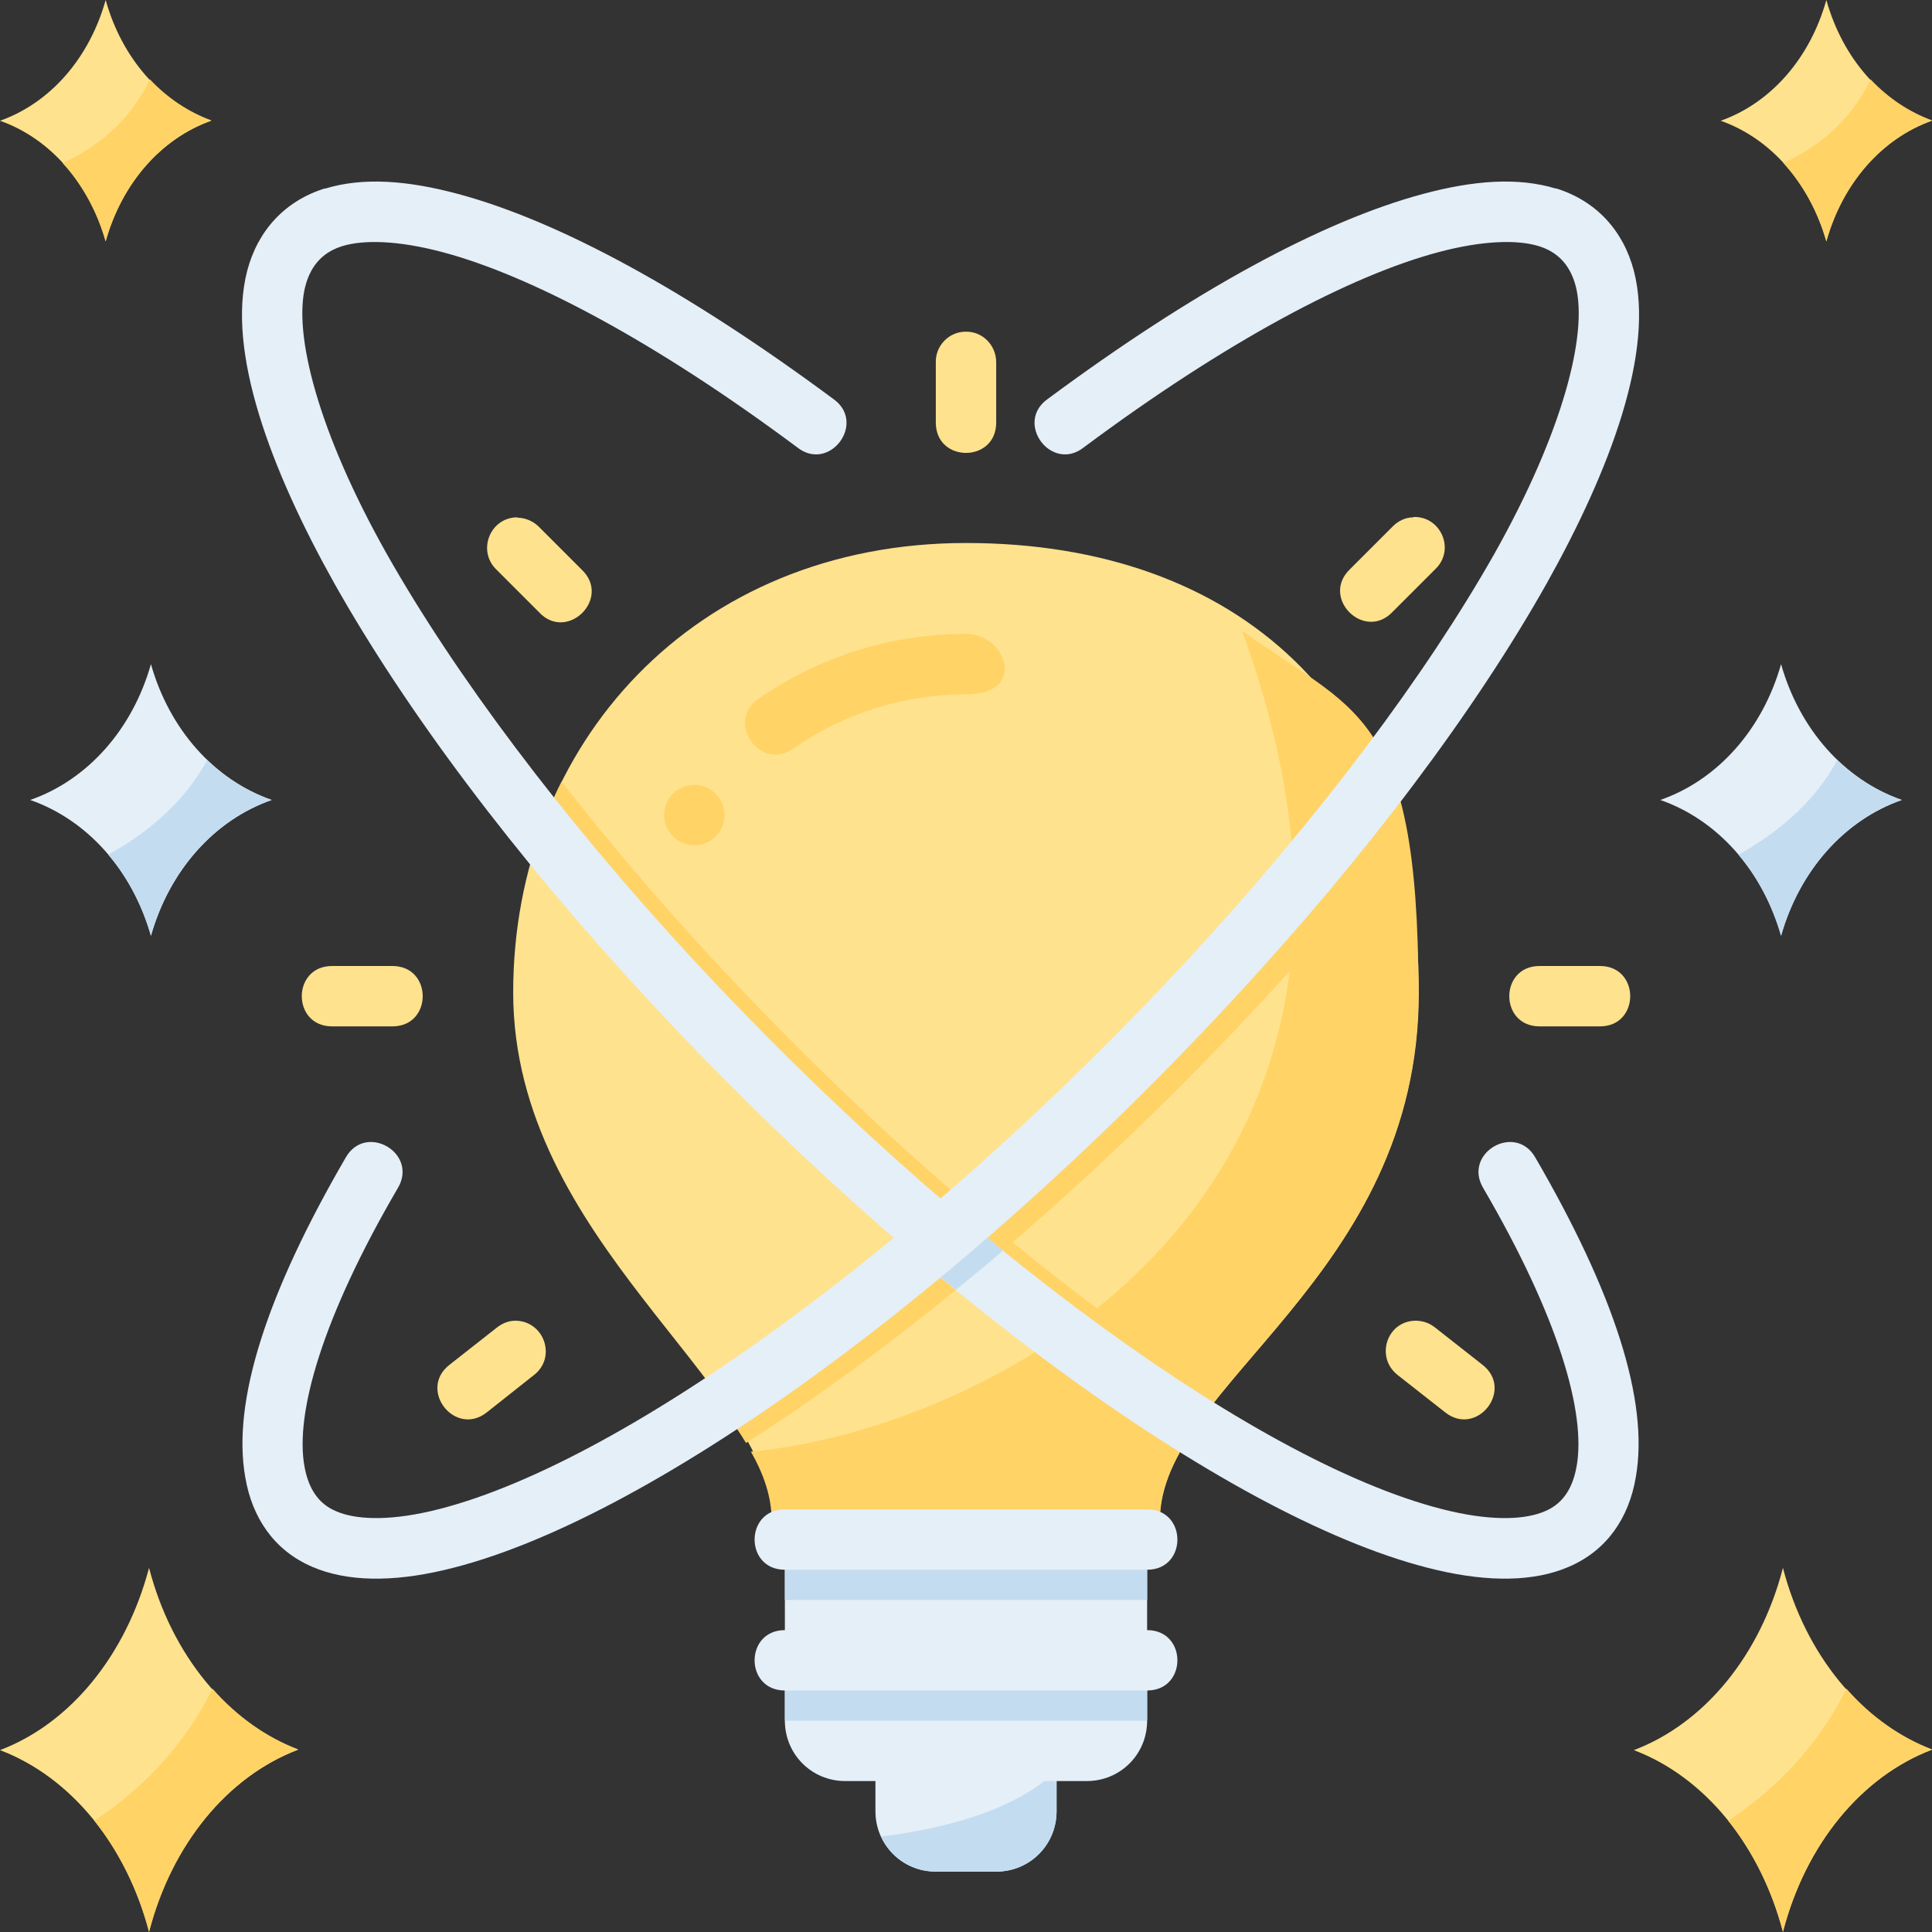
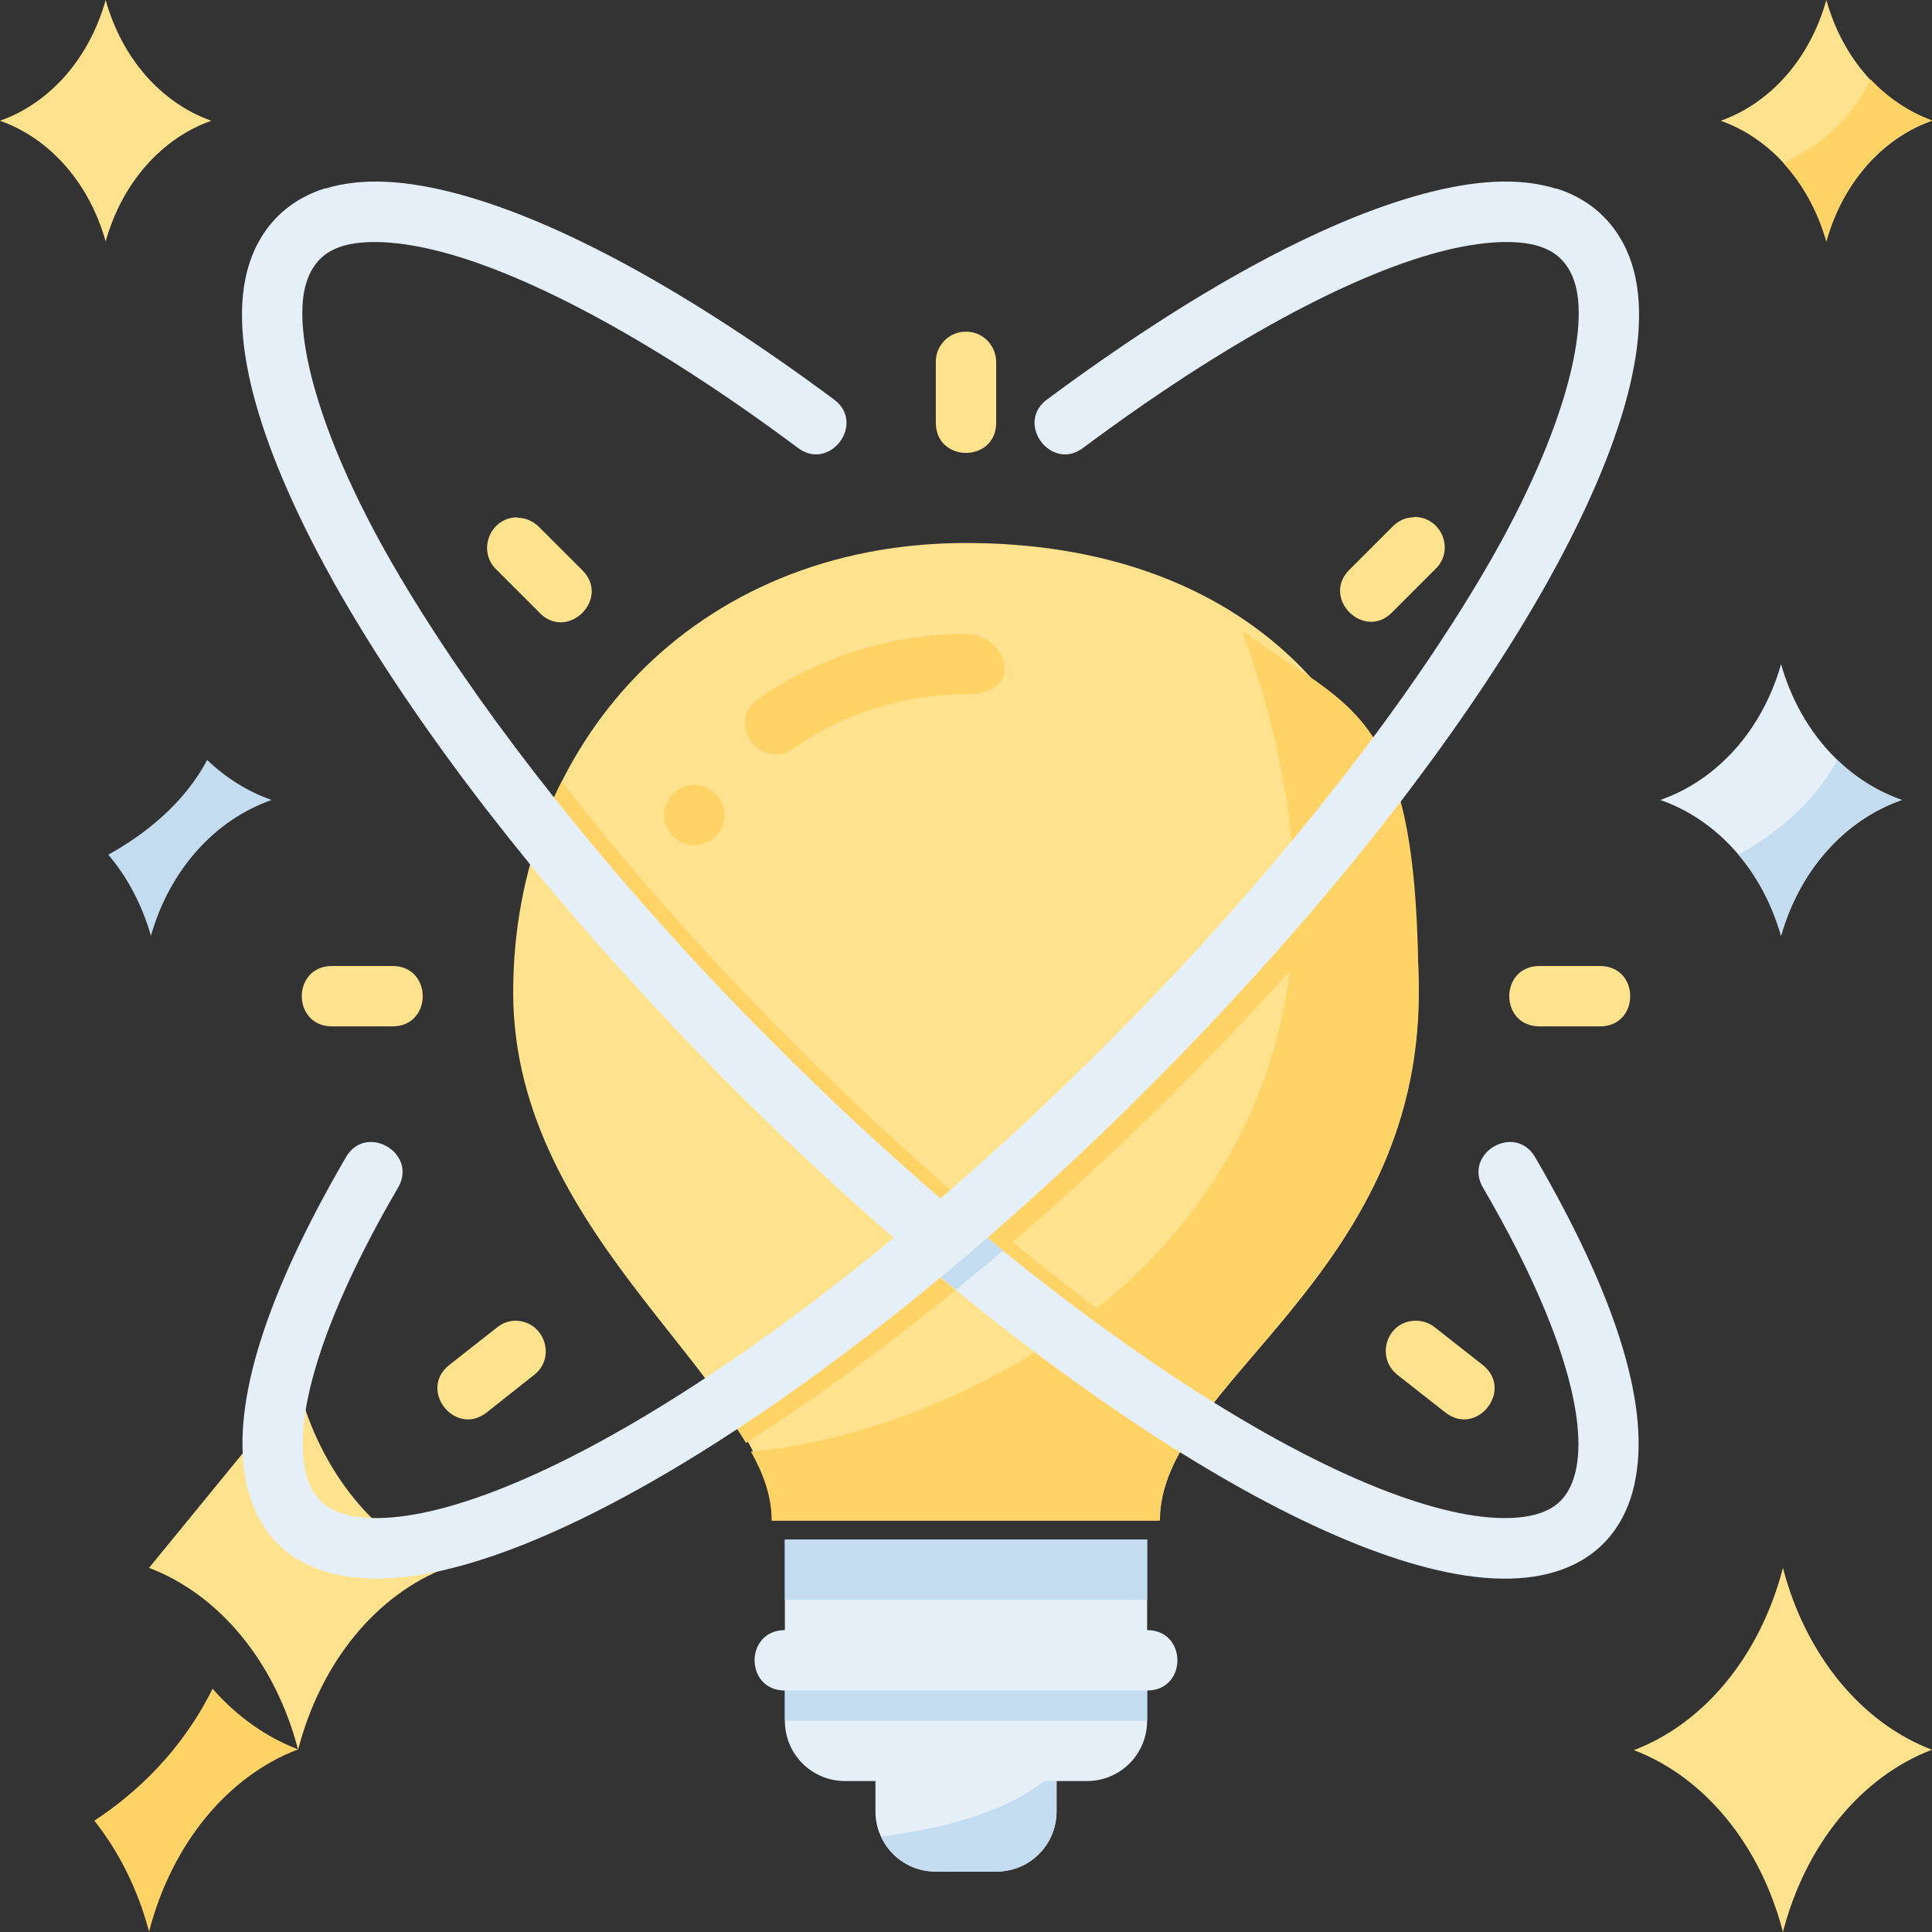
<svg xmlns="http://www.w3.org/2000/svg" id="svg8" version="1.1" viewBox="0 0 512 512">
  <rect x="0" y="0" width="512" height="512" fill="#333333" stroke="none" />
  <defs>
    <style>
      .st0 {
        fill: #c4dcf0;
      }

      .st1 {
        fill: #ffe28d;
      }

      .st2 {
        fill: #ffd366;
      }

      .st3 {
        fill: #e4eff8;
      }
    </style>
  </defs>
  <g id="layer1">
    <path id="path6280" class="st1" d="M408,256c-10.7,0-10.7,16,0,16h16c10.7,0,10.7-16,0-16h-16Z" vector-effect="none" />
-     <path id="path6114" class="st3" d="M40,176c-4.9,17.3-16.8,30.7-32,36,15.2,5.3,27.1,18.7,32,36,4.9-17.3,16.8-30.7,32-36-15.2-5.3-27.1-18.7-32-36h0Z" />
-     <path id="path6117" class="st1" d="M39.5,415.5C33.4,438.6,18.7,456.7,0,463.8c18.7,7.1,33.5,25.1,39.5,48.2,6-23.2,20.8-41.2,39.5-48.3-18.7-7.1-33.5-25.1-39.5-48.2h0Z" />
+     <path id="path6117" class="st1" d="M39.5,415.5c18.7,7.1,33.5,25.1,39.5,48.2,6-23.2,20.8-41.2,39.5-48.3-18.7-7.1-33.5-25.1-39.5-48.2h0Z" />
    <path id="path6120" class="st1" d="M472.5,415.5c-6,23.2-20.8,41.2-39.5,48.3,18.7,7.1,33.5,25.1,39.5,48.2,6-23.2,20.8-41.2,39.5-48.3-18.7-7.1-33.5-25.1-39.5-48.2h0Z" />
-     <path id="path6122" class="st2" d="M489.3,447.6c-8.2,16.5-20.2,27.6-31.3,34.9,6.6,8.3,11.6,18.4,14.5,29.4,6-23.2,20.8-41.2,39.5-48.3-8.4-3.2-16.2-8.7-22.7-16.1Z" />
    <path id="path6124" class="st3" d="M472,176c-4.9,17.3-16.8,30.7-32,36,15.2,5.3,27.1,18.7,32,36,4.9-17.3,16.8-30.7,32-36-15.2-5.3-27.1-18.7-32-36h0Z" />
    <path id="path6126" class="st1" d="M28,0C23.7,15.4,13.3,27.3,0,32c13.3,4.7,23.7,16.6,28,32,4.3-15.4,14.7-27.3,28-32C42.7,27.3,32.3,15.4,28,0Z" />
    <path id="path6128" class="st1" d="M484,0c-4.3,15.4-14.7,27.3-28,32,13.3,4.7,23.7,16.6,28,32,4.3-15.4,14.7-27.3,28-32-13.3-4.7-23.7-16.6-28-32h0Z" />
    <path id="path6130" class="st3" d="M280,464v16c0,8.9-7.1,16-16,16h-16c-8.9,0-16-7.1-16-16v-16h48Z" />
    <path id="path6250" class="st0" d="M280,469.2c-11.5,11.2-31.8,15.7-46.5,17.5,2.5,5.5,8,9.3,14.5,9.3h16c8.9,0,16-7.1,16-16v-10.8Z" />
    <path id="path6132" class="st3" d="M304,408v48c0,8.9-7.1,16-16,16h-64c-8.9,0-16-7.1-16-16v-48h96Z" />
    <path id="path6136" class="st1" d="M307.4,402.9c0-36.2,68.6-64.1,68.6-139.9s-48-119.1-120-119.1-120,53.3-120,119.1,68.6,103.7,68.6,139.9h102.9Z" />
    <path id="path6138" class="st2" d="M329.1,167c55,150.5-66.9,211.9-130.1,217.7,3.4,6,5.5,12,5.5,18.3h102.8c0-36.2,68.6-64.1,68.6-139.9s-17.4-74.4-46.9-96.1h0Z" />
    <path id="path6293" class="st2" d="M148.8,207.1c12,15.4,25.3,31.1,40,47,44.1,47.6,92.5,88.6,134.6,115.3-3.6,4.4-6.7,8.7-9.3,13-43.6-27.8-92.7-69.4-137-117.3-12.7-13.7-24.4-27.4-35.2-40.8,1.9-5.9,4.1-11.7,6.9-17.1h0Z" vector-effect="none" />
    <path id="path6142" class="st2" d="M256,168c-19.7,0-38.9,6-55,17.2-8.8,6.1.4,19.3,9.2,13.2,13.4-9.4,29.4-14.4,45.8-14.4s10.7-16,0-16Z" vector-effect="none" />
    <path id="circle6144" class="st2" d="M192,216c0,4.4-3.6,8-8,8s-8-3.6-8-8,3.6-8,8-8,8,3.6,8,8Z" />
    <g>
      <path id="path6159" class="st1" d="M255.9,87.9c-4.4,0-8,3.7-7.9,8.1v16c0,10.7,16,10.7,16,0v-16c0-4.5-3.6-8.2-8.1-8.1Z" vector-effect="none" />
      <path id="path6161" class="st1" d="M374.6,137.1c-2.1,0-4,.9-5.5,2.4l-11.3,11.3c-8,7.6,3.8,19.3,11.3,11.3l11.3-11.3c5.3-5.1,1.5-14-5.8-13.8h0Z" vector-effect="none" />
      <path id="path6169" class="st1" d="M137.1,137.1c-7.2,0-10.7,8.8-5.6,13.8l11.3,11.3c7.5,8.1,19.4-3.7,11.3-11.3l-11.3-11.3c-1.5-1.5-3.6-2.4-5.7-2.4Z" vector-effect="none" />
      <path id="path6176" class="st1" d="M370.4,364.4l12.6,9.9c8.4,6.6,18.3-6,9.9-12.6l-12.6-9.9c-1.5-1.2-3.3-1.8-5.2-1.8-7.6.1-10.7,9.7-4.7,14.4h0Z" vector-effect="none" />
      <path id="path6179" class="st1" d="M136.6,350c-1.8,0-3.5.7-4.9,1.8l-12.6,9.9c-8.4,6.6,1.5,19.2,9.9,12.6l12.5-9.9c6.1-4.7,2.7-14.4-5-14.4h0Z" vector-effect="none" />
    </g>
    <path id="path6184" class="st2" d="M56.3,447.6c-8.2,16.5-20.2,27.6-31.3,34.9,6.6,8.3,11.6,18.4,14.5,29.4,6-23.2,20.8-41.2,39.5-48.3-8.4-3.2-16.2-8.7-22.7-16.1h0Z" />
    <path id="path6241" class="st0" d="M208,408v16h96v-16h-96Z" vector-effect="none" />
-     <path id="path6239" class="st3" d="M208,400c-10.7,0-10.7,16,0,16h96c10.7,0,10.7-16,0-16h-96Z" vector-effect="none" />
    <path id="path6248" class="st0" d="M208,440v16h96v-16h-96Z" vector-effect="none" />
    <path id="path6246" class="st3" d="M208,432c-10.7,0-10.7,16,0,16h96c10.7,0,10.7-16,0-16h-96Z" vector-effect="none" />
    <path id="path6287" class="st2" d="M363,207.1c-12,15.4-25.3,31.1-40,47-44.1,47.6-92.5,88.6-134.6,115.3,3.6,4.4,6.7,8.7,9.3,13,43.6-27.8,92.7-69.4,137-117.3,12.7-13.7,24.4-27.4,35.2-40.8-1.9-5.9-4.1-11.7-6.9-17.1h0Z" vector-effect="none" />
    <path id="path6258" class="st3" d="M86.2,49.9c-10.7,3.3-17.9,11.2-20.7,21.9-5.5,21.3,6.2,52.6,23.1,82.8,18.8,33.4,47.4,71.8,83.3,110.5,71.6,77.4,155.8,138.7,209,151,13.7,3.2,25.7,3.1,34.9-.9,10.2-4.4,15.9-13.1,17.7-23.7,3.6-20.3-5.9-49.1-26.6-84.7-5.3-9.4-19.4-1.2-13.8,8.1,19.9,34.1,27.3,59.6,24.7,73.8-1.2,6.6-4.3,10.1-8.4,11.8-4.8,2.1-13.1,2.7-24.9,0-49.2-11.3-130.6-70.4-200.9-146.3-35.1-38-63.1-75.6-81.1-107.4-18.3-32.5-24.8-58.4-21.6-70.9,1.6-6.2,5.3-9.3,9.9-10.7,5.6-1.7,14.7-1.5,26.4,1.6,23.4,6.2,56.4,23.7,94,51.7,8.6,6.9,18.6-6.5,9.6-12.8-38.6-28.6-72.6-47.1-99.4-54.3-13.4-3.6-25.2-4.5-35.3-1.4h0Z" vector-effect="none" />
    <path id="path6297" class="st0" d="M253.3,321c-4.2,3.6-8.4,7-12.5,10.4,4.2,3.6,8.3,7,12.5,10.4,4.2-3.4,8.4-6.8,12.5-10.4-4.2-3.4-8.3-6.8-12.5-10.4Z" vector-effect="none" />
    <path id="path6264" class="st3" d="M412.3,49.9c10.7,3.3,17.9,11.2,20.7,21.9,5.5,21.3-6.2,52.6-23.1,82.8-18.8,33.4-47.4,71.8-83.3,110.5-71.6,77.4-155.8,138.7-209,151-13.7,3.2-25.7,3.1-34.9-.9-10.2-4.4-15.9-13.1-17.7-23.7-3.6-20.3,5.9-49.1,26.6-84.7,5.3-9.4,19.4-1.2,13.8,8.1-19.9,34.1-27.3,59.6-24.7,73.8,1.2,6.6,4.3,10.1,8.4,11.8,4.8,2.1,13.1,2.7,24.9,0,49.2-11.3,130.6-70.4,200.9-146.3,35.1-38,63.1-75.6,81.1-107.4,18.3-32.5,24.8-58.4,21.6-70.9-1.6-6.2-5.3-9.3-9.9-10.7-5.6-1.7-14.7-1.5-26.4,1.6-23.4,6.2-56.4,23.7-94,51.7-8.6,6.9-18.6-6.5-9.6-12.8,38.6-28.6,72.6-47.1,99.4-54.3,13.4-3.6,25.2-4.5,35.3-1.4h0Z" vector-effect="none" />
    <path id="path6282" class="st1" d="M88,256c-10.7,0-10.7,16,0,16h16c10.7,0,10.7-16,0-16h-16Z" vector-effect="none" />
    <path id="path6303" class="st0" d="M486.9,201.4c-6.3,11.9-17,20-26.2,25.1,5.2,6.1,9,13.5,11.3,21.5,4.9-17.3,16.8-30.7,32-36-6.3-2.2-12.1-5.8-17.1-10.6h0Z" />
    <path id="path6310" class="st0" d="M54.9,201.4c-6.3,11.9-17,20-26.2,25.1,5.2,6.1,9,13.5,11.3,21.5,4.9-17.3,16.8-30.7,32-36-6.3-2.2-12.1-5.8-17.1-10.6h0Z" />
-     <path id="path6312" class="st2" d="M39.7,21.1c-5.6,11.7-14.9,18.4-23.1,22.1,5.2,5.7,9.1,12.8,11.4,20.7,4.3-15.4,14.7-27.3,28-32-6-2.2-11.6-5.9-16.3-10.9Z" />
    <path id="path6318" class="st2" d="M495.7,21.1c-5.6,11.7-14.9,18.4-23.1,22.1,5.2,5.7,9.1,12.8,11.4,20.7,4.3-15.4,14.7-27.3,28-32-6-2.2-11.6-5.9-16.3-10.9Z" />
  </g>
</svg>